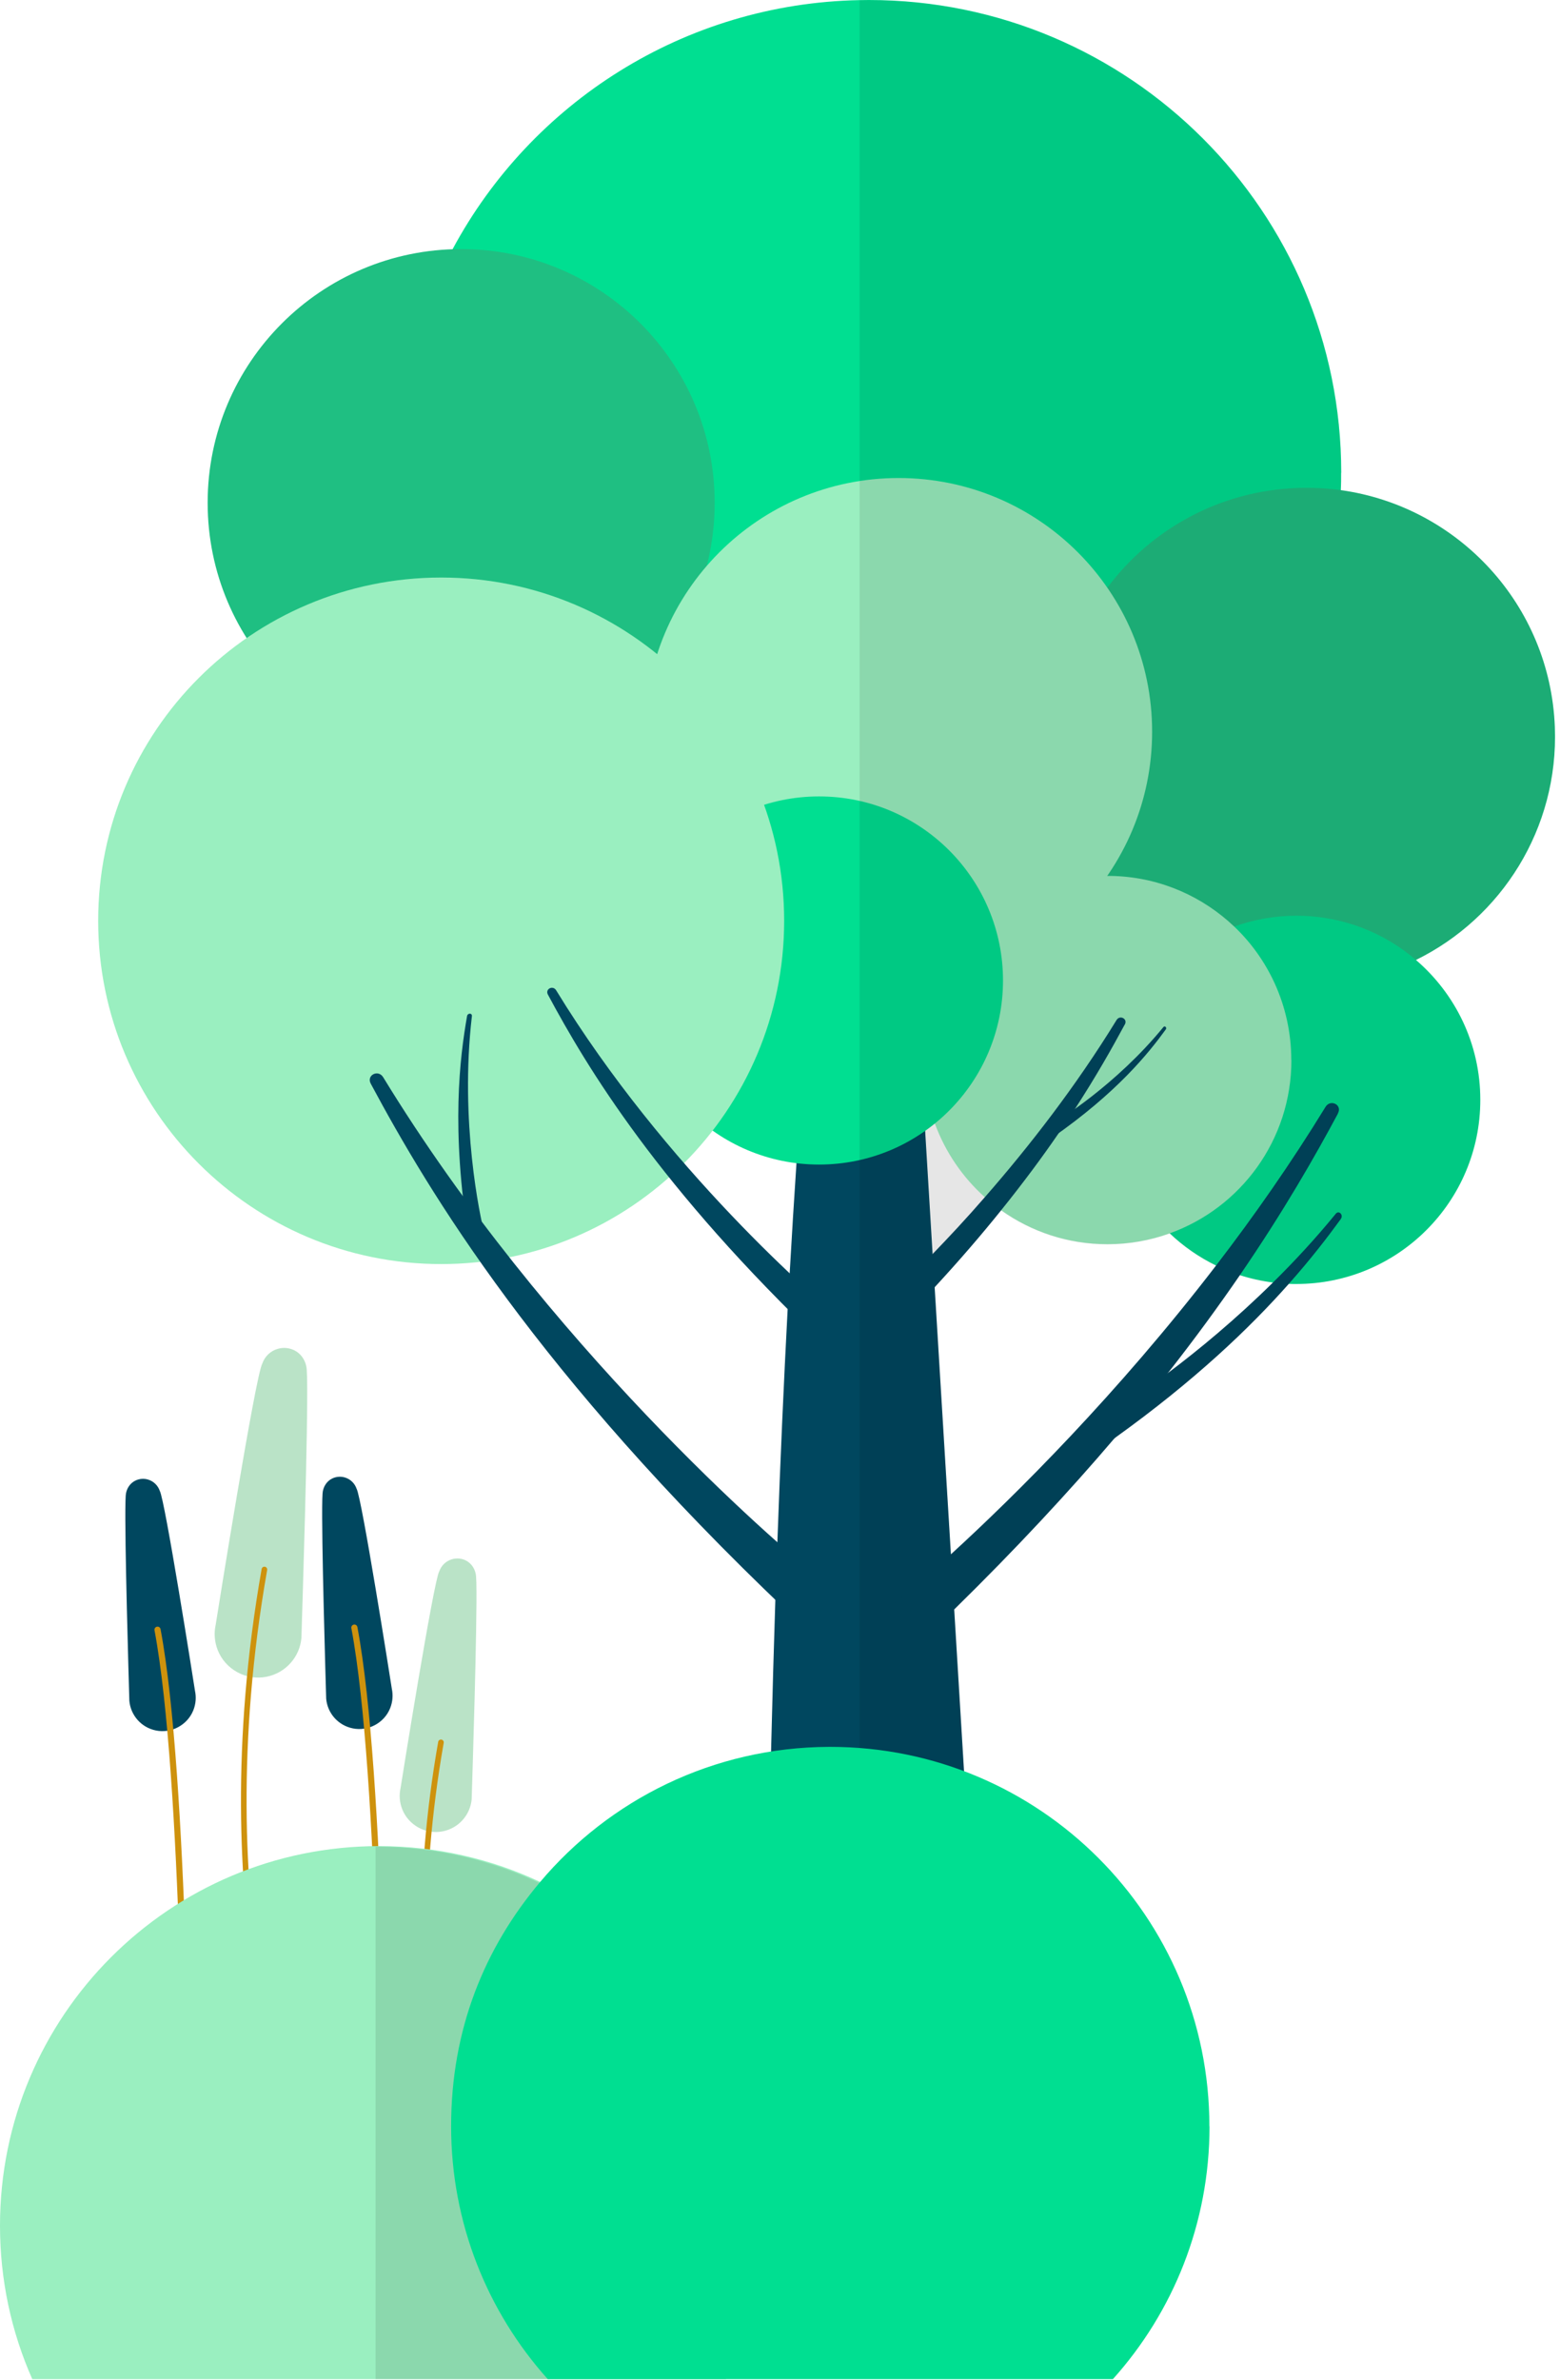
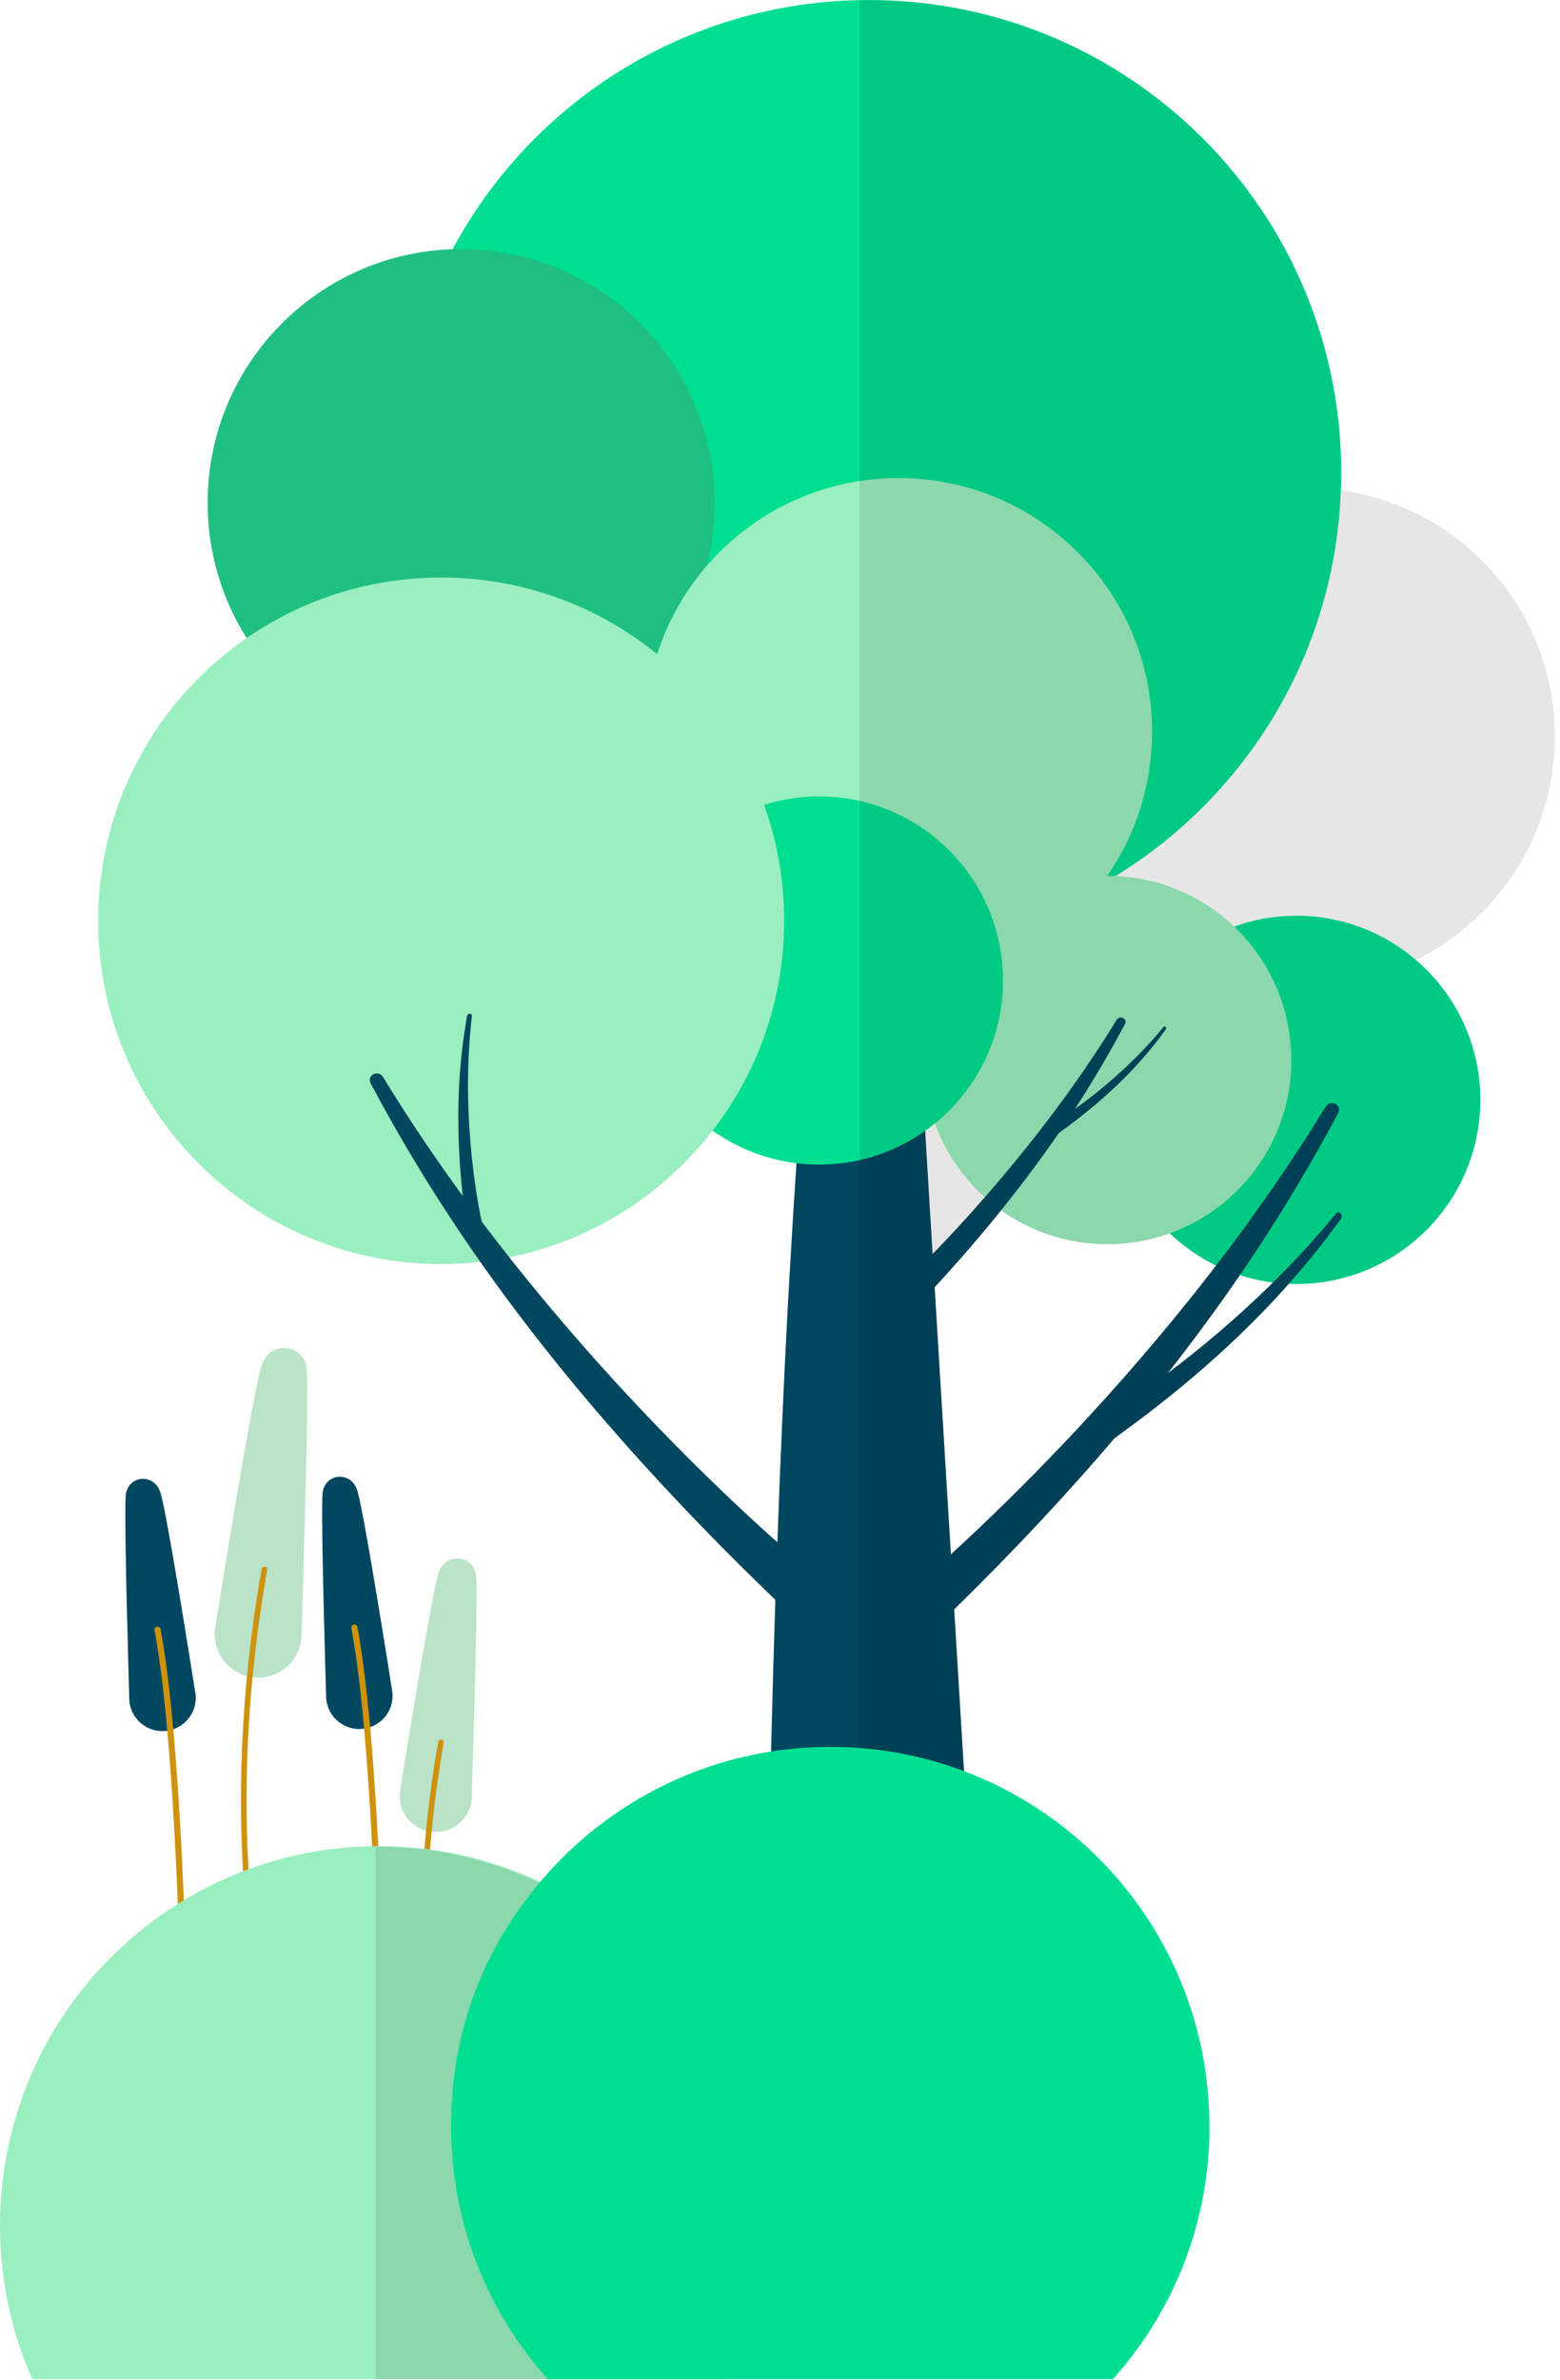
<svg xmlns="http://www.w3.org/2000/svg" width="143" height="218" viewBox="0 0 143 218" fill="none">
  <path d="M91.03 206.021C91.04 206.88 89.787 207.843 87.778 207.843H72.803C70.919 207.843 70.059 206.808 70.069 206.021C70.163 183.393 70.515 163.737 71.074 146.526C71.136 144.745 71.198 142.974 71.26 141.244C71.53 133.643 71.851 126.539 72.203 119.88C72.265 118.772 72.327 117.674 72.389 116.597C72.586 113.118 72.793 109.773 73.01 106.541C73.435 100.214 73.901 94.332 74.409 88.864C74.491 88.015 74.564 87.166 74.647 86.327C75.102 81.584 75.589 77.141 76.107 72.978C76.2 72.232 76.293 71.507 76.376 70.782C76.418 70.451 76.697 70.213 77.029 70.213H79.307C82.828 70.213 82.797 70.762 82.828 71.124L83.056 74.945L83.76 86.42L83.988 90.21L84.806 103.59L85.489 114.868L85.676 117.902L87.167 142.373L87.467 147.406L91.03 206.021Z" fill="#00475F" />
  <path d="M122.937 43.319C122.937 43.847 122.937 44.375 122.905 44.903C122.377 59.868 114.238 72.895 102.245 80.248C101.924 80.445 101.614 80.631 101.282 80.828C101.158 80.89 101.044 80.963 100.92 81.025C97.906 82.734 94.675 84.09 91.258 85.033C90.585 85.219 89.912 85.395 89.228 85.54C87.447 85.944 85.614 86.244 83.76 86.41C82.403 86.544 81.026 86.607 79.638 86.607C79.359 86.607 79.079 86.607 78.799 86.596C77.401 86.576 76.014 86.482 74.647 86.317C73.704 86.213 72.772 86.079 71.851 85.903C70.38 85.633 68.93 85.291 67.522 84.877C64.954 84.132 62.489 83.158 60.148 81.967C54.121 78.933 48.902 74.511 44.905 69.136C41.384 64.414 38.805 58.946 37.448 53.012C36.734 49.885 36.351 46.643 36.351 43.298C36.351 35.883 38.215 28.903 41.498 22.804C48.674 9.455 62.665 0.321 78.81 0.01C79.09 0.01 79.369 0 79.649 0C103.561 0 122.947 19.386 122.947 43.298L122.937 43.319Z" fill="#00DF91" />
-   <path d="M129.792 87.932C127.006 89.299 123.899 90.127 120.606 90.252C119.332 90.293 118.079 90.241 116.857 90.086C113.895 89.713 111.11 88.76 108.603 87.352C105.724 85.737 103.218 83.5 101.292 80.828C101.261 80.787 101.22 80.735 101.189 80.683C101.085 80.538 100.981 80.393 100.888 80.248C98.569 76.831 97.15 72.75 96.984 68.328C96.777 62.902 98.496 57.848 101.52 53.809C105.497 48.497 111.752 44.965 118.897 44.696C120.264 44.644 121.611 44.717 122.915 44.893C133.654 46.384 142.105 55.394 142.529 66.609C142.882 75.888 137.631 84.08 129.802 87.922L129.792 87.932Z" fill="#1FBF82" />
  <path d="M135.695 100.744C135.695 110.054 128.145 117.603 118.835 117.603C118.607 117.603 118.379 117.603 118.152 117.593C117.665 117.572 117.178 117.531 116.702 117.469C115.656 117.334 114.631 117.106 113.657 116.796C112.911 116.547 112.176 116.257 111.482 115.915C109.908 115.149 108.479 114.155 107.226 112.964C103.995 109.888 101.976 105.549 101.976 100.744C101.976 100.412 101.976 100.091 102.007 99.76C102.017 99.418 102.048 99.087 102.1 98.745C102.649 94.106 105.072 90.046 108.603 87.343C109.96 86.297 111.493 85.459 113.129 84.868C114.91 84.226 116.836 83.874 118.835 83.874C123.019 83.874 126.851 85.396 129.792 87.923C133.406 91.02 135.695 95.607 135.695 100.733V100.744Z" fill="#00DF91" />
  <path d="M118.379 97.098C118.379 104.41 113.729 110.634 107.225 112.964C105.444 113.606 103.518 113.958 101.519 113.958C97.884 113.958 94.529 112.808 91.774 110.851C91.256 110.489 90.749 110.085 90.283 109.66C88.243 107.837 86.658 105.528 85.695 102.908C85.022 101.096 84.66 99.138 84.66 97.088C84.66 94.53 85.229 92.107 86.244 89.932C87.01 88.306 88.025 86.825 89.237 85.531C89.755 84.972 90.314 84.454 90.915 83.977C93.659 81.751 97.108 80.374 100.877 80.239C101.084 80.239 101.291 80.228 101.498 80.228H101.519C101.768 80.228 102.006 80.228 102.244 80.239C106.459 80.415 110.27 82.144 113.128 84.858C114.682 86.328 115.945 88.099 116.846 90.067C117.819 92.2 118.368 94.582 118.368 97.088L118.379 97.098Z" fill="#9AEFC0" />
  <path d="M42.273 69.291C55.107 69.291 65.512 58.887 65.512 46.052C65.512 33.218 55.107 22.814 42.273 22.814C29.439 22.814 19.034 33.218 19.034 46.052C19.034 58.887 29.439 69.291 42.273 69.291Z" fill="#1FBF82" />
  <path d="M82.373 90.261C95.207 90.261 105.611 79.856 105.611 67.022C105.611 54.188 95.207 43.783 82.373 43.783C69.538 43.783 59.134 54.188 59.134 67.022C59.134 79.856 69.538 90.261 82.373 90.261Z" fill="#9AEFC0" />
  <path d="M75.082 106.665C84.393 106.665 91.942 99.117 91.942 89.806C91.942 80.495 84.393 72.946 75.082 72.946C65.771 72.946 58.223 80.495 58.223 89.806C58.223 99.117 65.771 106.665 75.082 106.665Z" fill="#00DF91" />
  <path d="M40.441 115.779C57.805 115.779 71.881 101.702 71.881 84.338C71.881 66.974 57.805 52.898 40.441 52.898C23.076 52.898 9 66.974 9 84.338C9 101.702 23.076 115.779 40.441 115.779Z" fill="#9AEFC0" />
  <path d="M122.644 101.995C120.531 105.93 117.704 110.891 113.655 116.794C111.739 119.58 109.554 122.583 107.038 125.783C105.526 127.699 103.91 129.687 102.15 131.748C98.028 136.584 93.181 141.814 87.475 147.406C86.491 148.379 85.477 149.353 84.441 150.337C84.172 150.596 83.737 150.585 83.468 150.306L81.49 148.214C81.21 147.924 81.241 147.458 81.562 147.209C82.515 146.464 84.493 144.807 87.165 142.363C93.119 136.926 102.481 127.616 111.48 115.903C114.95 111.388 118.357 106.521 121.505 101.384C121.96 100.639 123.069 101.198 122.644 101.974V101.995Z" fill="#00475F" />
-   <path d="M73.164 147.581L75.142 145.489C75.422 145.199 75.391 144.733 75.07 144.485C71.176 141.44 50.07 123.12 35.127 98.67C34.671 97.914 33.563 98.484 33.988 99.26C39.342 109.243 49.252 125.792 72.191 147.602C72.46 147.861 72.895 147.85 73.154 147.571L73.164 147.581Z" fill="#00475F" />
-   <path d="M76.282 123.225L77.597 121.838C77.784 121.641 77.763 121.33 77.546 121.175C74.957 119.155 60.925 106.966 50.983 90.708C50.682 90.21 49.947 90.583 50.227 91.101C53.789 97.739 60.376 108.748 75.63 123.246C75.816 123.422 76.096 123.412 76.272 123.225H76.282Z" fill="#00475F" />
+   <path d="M73.164 147.581L75.142 145.489C75.422 145.199 75.391 144.733 75.07 144.485C71.176 141.44 50.07 123.12 35.127 98.67C34.671 97.914 33.563 98.484 33.988 99.26C39.342 109.243 49.252 125.792 72.191 147.602C72.46 147.861 72.895 147.85 73.154 147.571L73.164 147.581" fill="#00475F" />
  <path d="M103.104 93.835C101.955 95.969 100.495 98.557 98.537 101.571C98.071 102.286 97.574 103.021 97.056 103.777C95.565 105.952 93.815 108.313 91.765 110.86C89.983 113.076 87.964 115.427 85.675 117.902C83.615 120.139 81.336 122.48 78.799 124.924C78.436 125.276 78.074 125.628 77.701 125.98C77.515 126.146 77.225 126.146 77.059 125.959L75.744 124.572C75.558 124.375 75.578 124.064 75.785 123.898C76.334 123.474 77.38 122.594 78.799 121.32C80.559 119.735 82.879 117.55 85.489 114.858C87.011 113.284 88.627 111.554 90.273 109.659C94.323 105.03 98.62 99.51 102.348 93.431C102.649 92.934 103.384 93.307 103.115 93.825L103.104 93.835Z" fill="#00475F" />
  <path d="M96.268 104.118L95.936 103.476C95.895 103.383 95.915 103.269 95.998 103.228C96.972 102.689 102.336 99.344 106.644 94.073C106.779 93.907 106.986 94.125 106.862 94.29C105.267 96.486 102.388 100.069 96.475 104.191C96.402 104.242 96.309 104.211 96.268 104.129V104.118Z" fill="#00475F" />
  <path d="M122.914 111.645C121.713 113.291 120.18 115.3 118.14 117.589C114.609 121.576 109.555 126.433 102.14 131.745C101.736 132.035 101.322 132.325 100.908 132.615C100.753 132.719 100.556 132.657 100.463 132.481L99.758 131.114C99.665 130.917 99.717 130.679 99.883 130.586C100.794 130.089 103.497 128.432 107.028 125.78C109.887 123.637 113.283 120.83 116.69 117.465C118.637 115.549 120.584 113.447 122.448 111.168C122.728 110.826 123.173 111.272 122.914 111.634V111.645Z" fill="#00475F" />
  <path d="M43.227 113.625L44.221 113.325C44.356 113.284 44.449 113.139 44.418 113.014C44.004 111.492 42.129 102.69 43.258 93.069C43.289 92.769 42.864 92.769 42.813 93.069C42.15 96.88 41.332 103.363 42.958 113.491C42.978 113.615 43.103 113.677 43.227 113.636V113.625Z" fill="#00475F" />
  <path opacity="0.1" d="M142.52 66.618C142.095 55.403 133.645 46.393 122.906 44.902C122.937 44.374 122.937 43.846 122.937 43.318C122.937 19.406 103.55 0.02 79.639 0.02C79.359 0.02 79.079 0.02 78.8 0.03V207.832H87.778C89.787 207.832 91.04 206.869 91.03 206.009L87.468 147.395C93.174 141.803 98.02 136.573 102.142 131.737C109.567 126.424 114.621 121.567 118.142 117.58C118.37 117.59 118.598 117.59 118.825 117.59C128.135 117.59 135.685 110.041 135.685 100.731C135.685 95.605 133.396 91.007 129.782 87.921C137.601 84.079 142.851 75.887 142.51 66.608L142.52 66.618ZM87.167 142.383L85.676 117.911C87.965 115.426 89.984 113.075 91.766 110.869C94.52 112.827 97.875 113.976 101.51 113.976C103.509 113.976 105.435 113.624 107.216 112.982C108.47 114.173 109.899 115.167 111.473 115.933C102.484 127.646 93.112 136.956 87.157 142.393L87.167 142.383ZM107.04 125.792C109.557 122.592 111.752 119.589 113.658 116.803C114.631 117.124 115.657 117.352 116.703 117.477C113.285 120.842 109.888 123.649 107.04 125.792Z" fill="black" />
  <path d="M26.934 123.656C27.634 123.981 28.071 124.694 28.118 125.465C28.13 125.651 28.14 125.884 28.147 126.147C28.251 130.715 27.705 147.491 27.629 150.035C27.476 151.729 26.233 153.219 24.43 153.578C22.567 153.949 20.658 152.91 19.961 151.144C19.656 150.372 19.606 149.572 19.768 148.832C19.768 148.832 19.77 148.819 19.775 148.792C19.941 147.728 23.428 125.928 24.043 124.895C24.261 124.259 24.777 123.736 25.471 123.54C25.978 123.397 26.492 123.451 26.935 123.656L26.934 123.656Z" fill="#BAE3C7" />
  <path d="M27.331 195.926C27.331 195.926 18.612 175.692 24.236 143.754" stroke="#CE920D" stroke-width="0.515" stroke-miterlimit="10" stroke-linecap="round" />
  <path d="M42.659 142.907C43.241 143.176 43.603 143.769 43.642 144.408C43.652 144.563 43.661 144.756 43.666 144.974C43.753 148.765 43.3 162.686 43.237 164.797C43.109 166.203 42.078 167.439 40.582 167.737C39.036 168.045 37.452 167.183 36.873 165.717C36.62 165.077 36.579 164.413 36.713 163.799C36.713 163.799 36.715 163.788 36.719 163.765C36.857 162.883 39.751 144.792 40.26 143.935C40.442 143.408 40.869 142.973 41.446 142.811C41.866 142.692 42.293 142.737 42.661 142.907L42.659 142.907Z" fill="#BAE3C7" />
  <path d="M42.989 202.88C42.989 202.88 35.754 186.089 40.42 159.586" stroke="#CE920D" stroke-width="0.515" stroke-miterlimit="10" stroke-linecap="round" />
  <path d="M12.435 135.599C11.898 135.846 11.563 136.391 11.525 136.981C11.516 137.124 11.507 137.302 11.502 137.504C11.414 140.999 11.803 153.837 11.857 155.783C11.972 157.08 12.919 158.222 14.299 158.5C15.723 158.787 17.186 157.995 17.723 156.644C17.957 156.054 17.997 155.443 17.875 154.876C17.875 154.876 17.875 154.865 17.87 154.845C17.745 154.03 15.114 137.343 14.646 136.552C14.479 136.065 14.087 135.664 13.555 135.512C13.168 135.402 12.774 135.442 12.435 135.599Z" fill="#00475F" />
  <path d="M17.106 197.399C17.106 197.399 17.001 162.864 14.44 149.269" stroke="#CE920D" stroke-width="0.563" stroke-miterlimit="10" stroke-linecap="round" />
  <path d="M30.478 135.407C29.941 135.654 29.606 136.199 29.568 136.789C29.559 136.932 29.55 137.11 29.545 137.311C29.457 140.807 29.846 153.644 29.9 155.591C30.015 156.887 30.962 158.029 32.342 158.307C33.767 158.594 35.229 157.803 35.766 156.452C36 155.862 36.04 155.25 35.918 154.683C35.918 154.683 35.918 154.673 35.913 154.652C35.788 153.838 33.157 137.151 32.689 136.36C32.522 135.873 32.13 135.471 31.598 135.32C31.211 135.21 30.817 135.25 30.478 135.407Z" fill="#00475F" />
  <path d="M35.149 197.207C35.149 197.207 35.044 162.672 32.484 149.077" stroke="#CE920D" stroke-width="0.563" stroke-miterlimit="10" stroke-linecap="round" />
  <path d="M69.508 203.849C69.508 208.856 68.445 213.608 66.548 217.91H2.96C1.052 213.608 0 208.856 0 203.849C0 184.653 15.553 169.089 34.748 169.089C40.033 169.089 45.04 170.268 49.515 172.373C59.367 177.01 66.698 186.134 68.849 197.119C68.884 197.304 68.919 197.489 68.953 197.686C69.312 199.686 69.497 201.744 69.497 203.849H69.508Z" fill="#9AEFC0" />
  <path opacity="0.1" d="M69.509 203.85C69.509 208.857 68.445 213.609 66.549 217.911H34.425V169.147H34.541C51.47 169.147 65.601 181.162 68.862 197.12C68.896 197.305 68.931 197.49 68.966 197.686C69.324 199.687 69.509 201.745 69.509 203.85Z" fill="black" />
  <path d="M110.873 194.748C110.873 203.652 107.531 211.77 102.015 217.91H50.21C44.694 211.758 41.352 203.641 41.352 194.748C41.352 185.856 44.417 178.421 49.505 172.385C55.853 164.845 65.37 160.035 75.997 160H76.112C95.308 160 110.861 175.553 110.861 194.76L110.873 194.748Z" fill="#00DF91" />
</svg>